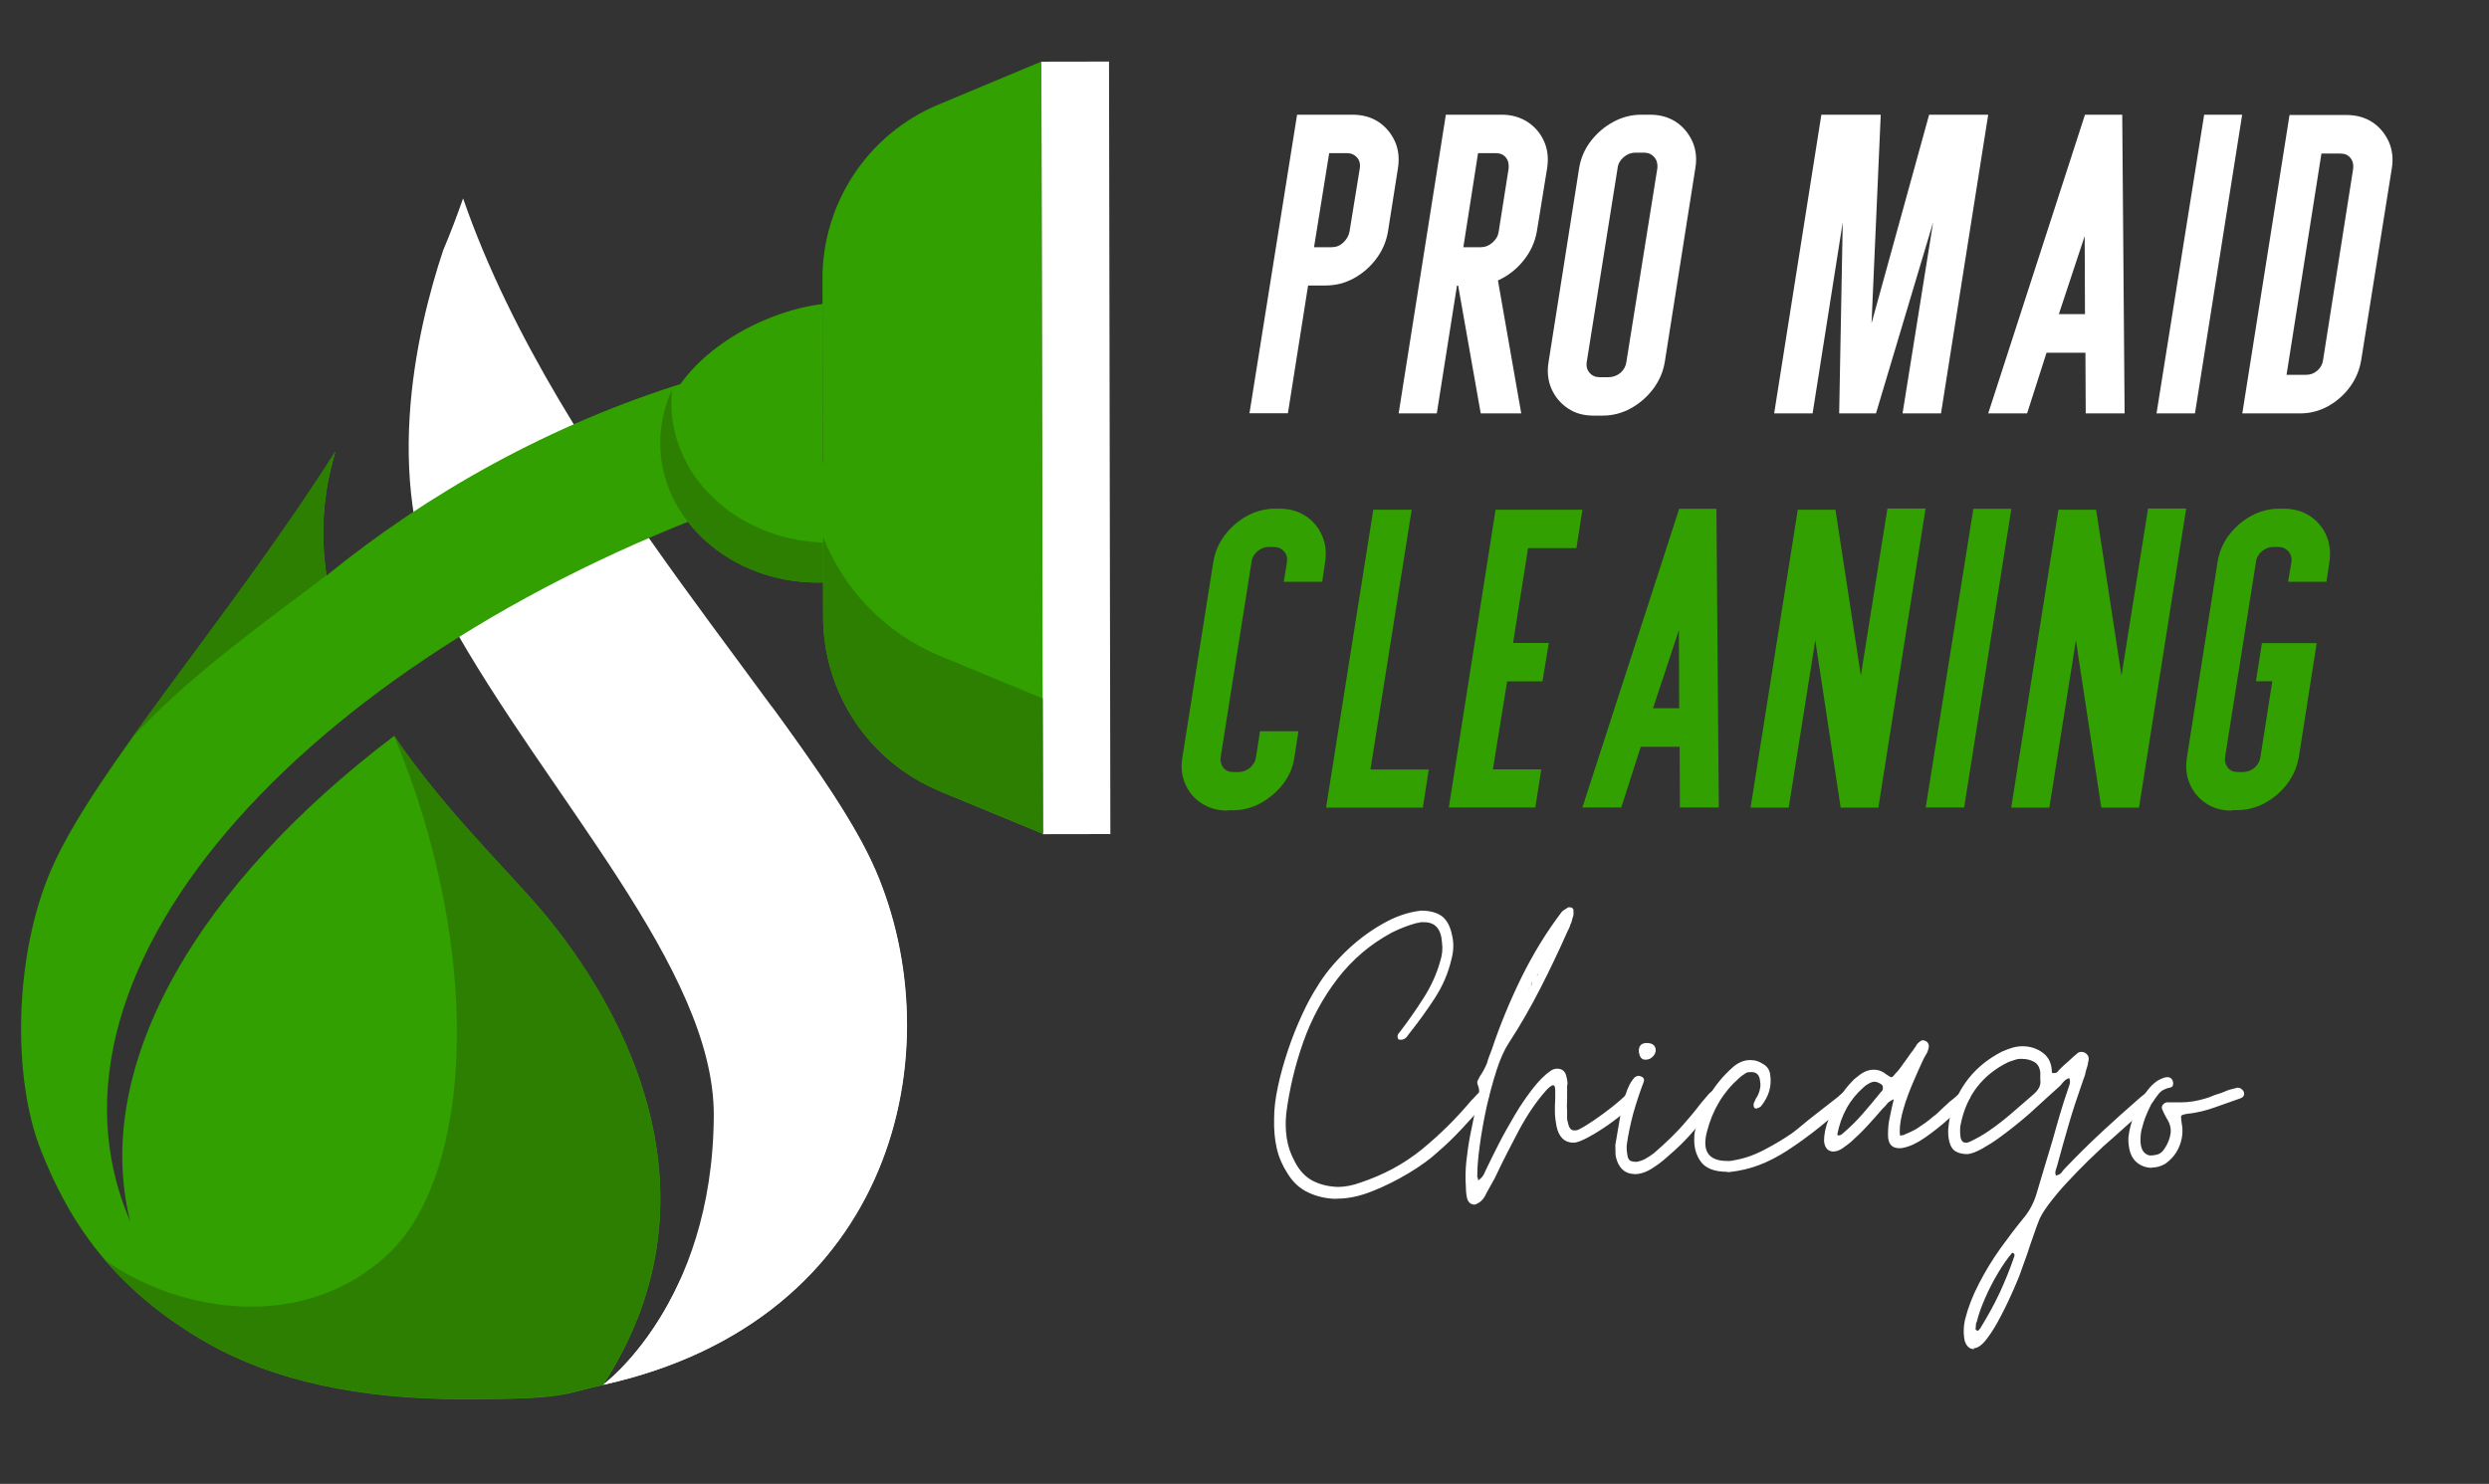
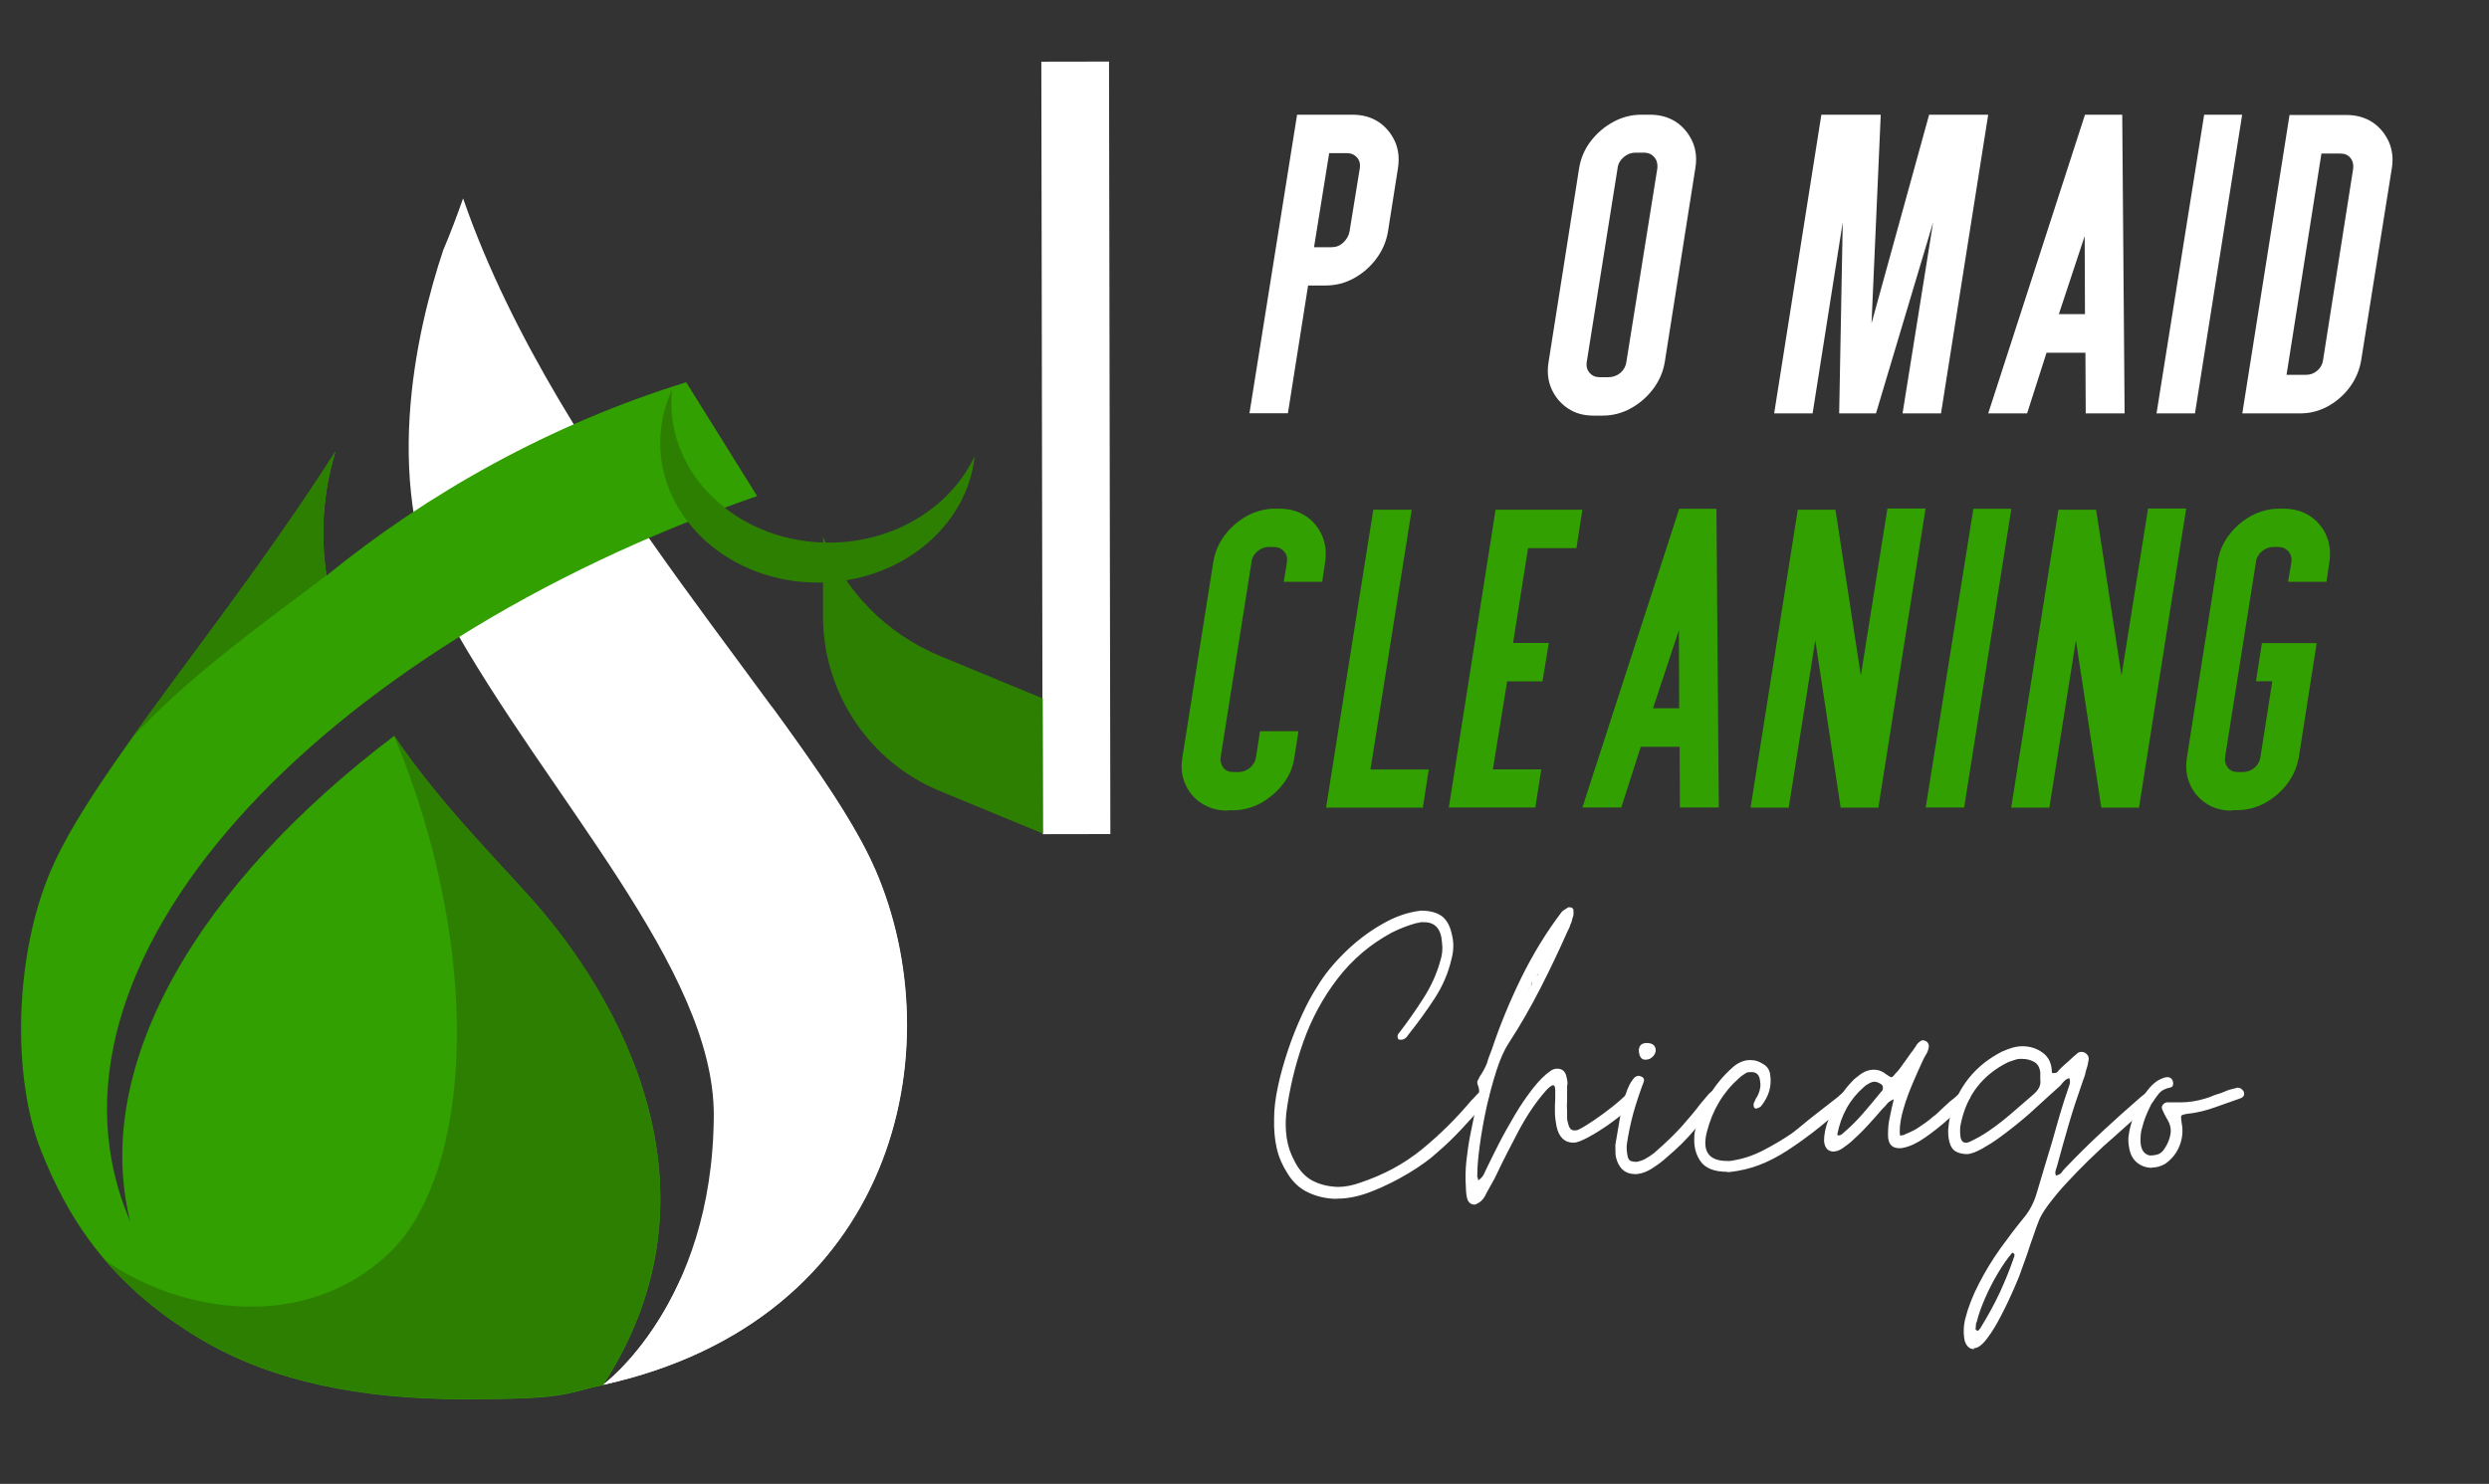
<svg xmlns="http://www.w3.org/2000/svg" id="TEXTS" viewBox="0 0 1676.9 1000">
  <rect x="0" y="0" width="1676.9" height="1000" fill="#333333" stroke="none" />
  <g>
    <path d="m589.5,585.7c-42.3-97.1-213-265.2-277.5-452-4.1,11.7-8.5,23.4-13.4,34.9-18.2,54.6-43.4,162.6,3.7,248.1,65.9,119.5,179.1,236.2,178.6,335.2-.7,127.5-74.7,181.3-74.8,181.4,197.5-43.6,236.2-226.1,183.3-347.6Z" fill="#fff" stroke-width="0" />
    <path d="m589.5,585.7c-13.2-30.4-39-67.7-70.2-110.4,17,28.7,32.5,60,45.9,95.4,36.7,97.6,4.7,222.1-106.9,291.9-22,48.8-52,70.7-52,70.7,197.5-43.6,236.2-226.1,183.3-347.6Z" fill="#fff" stroke-width="0" />
    <path d="m265.6,495.9c-130.8,99-204.2,221-177.9,327.2-74.5-172.9,126.1-386.1,422.4-488.8l-47.8-76.7c-91.2,28.2-173.9,74.6-242.3,130.3-4-26.4-2.8-54.3,6-83.5,0,0,0,0,0,0-73.9,115.8-162.6,215.1-191.4,281.4-25,57.3-26.7,140.1-6.9,189.8,16,40.1,43.2,90.9,113.6,130.4,43.3,24.3,100.4,37,170.8,37s66.1-3.4,94.2-9.6c85.8-131.9,10.2-262.4-48.9-328.4-26.2-29.2-62.7-65.9-91.8-109Z" fill="#31a000" stroke-width="0" />
    <g>
      <path d="m88.6,497.6c-40.5,44.3-68.1,96.3-73.4,170.1,2.4-29,8.8-57.8,19.3-82.1,10.9-25,30.2-54.6,54.1-88.1Z" fill="none" stroke-width="0" />
      <path d="m14.6,674.7c0-.4,0-.8,0-1.3,0,.4,0,.8,0,1.3Z" fill="none" stroke-width="0" />
-       <path d="m14.7,673.4c.1-1.9.3-3.8.4-5.7-.2,1.9-.3,3.8-.4,5.7Z" fill="#0072bf" stroke-width="0" />
      <path d="m219.9,387.8c-4-26.4-2.8-54.3,6-83.5,0,0,0,0,0,0-46.1,72.2-97.9,137.9-137.3,193.3,35.9-39.3,81.9-72.6,131.3-109.8Z" fill="#2d7f01" stroke-width="0" />
      <path d="m14.6,674.7c-.6,9.9-.7,19.7-.4,29.3-.2-10.1-.1-19.9.4-29.3Z" fill="#0072bf" stroke-width="0" />
    </g>
    <g>
-       <path d="m444.8,298.4c0-47.6,58-87,109.6-93.6v107.9c-.1,0,22.2-106.3,22.2-106.3,57.2,1.4,80.6,40.4,80.7,91.6.1,52.1-47.4,94.5-106,94.6-58.7.1-106.3-42-106.4-94.1Z" fill="#31a000" stroke-width="0" />
      <path d="m558.7,365.7c-58.7.1-106.3-42-106.4-94.1,0-3.1.2-6.1.5-9.1-5.1,11.1-8,23.3-8,36,.1,52.1,47.8,94.3,106.4,94.1,55.2-.1,100.5-37.6,105.5-85.4-15.9,34.3-53.8,58.4-98.1,58.5Z" fill="#2d7f01" stroke-width="0" />
      <rect x="702.1" y="41.3" width="45.6" height="520.6" transform="translate(-.6 1.5) rotate(-.1)" fill="#fff" stroke-width="0" />
-       <path d="m633.2,533.2c-47.5-19.6-78.5-65.9-78.6-117.3l-.5-227.8c-.1-51.4,30.7-97.8,78.1-117.6l69.4-29,.6,302,.5,218.5-69.5-28.7Z" fill="#31a000" stroke-width="0" />
      <path d="m702.5,470.7l-69.1-28.6c-36.8-15.2-64.9-44.6-78.9-80.4v54.1c.2,51.4,31.2,97.7,78.7,117.3l69.5,28.7-.2-91.2Z" fill="#2d7f01" stroke-width="0" />
    </g>
    <path d="m141.2,905.8c43.3,24.3,100.4,37,170.8,37s66.1-3.4,94.2-9.6c85.8-131.9,10.2-262.4-48.9-328.4-26.2-29.2-62.7-65.9-91.8-109,61,146.5,52.8,295.5-3.5,348.9-56.3,53.4-140.1,40.5-191,4.8,0,0,0,0,0,0,16.9,19.7,39.4,39.1,70.1,56.3Z" fill="#2d7f01" stroke-width="0" />
  </g>
  <g>
    <path d="m873.9,77.3h37.4c6.8,0,12.6,1.7,17.5,4.9,4.9,3.3,8.5,7.7,11,13.1,2.4,5.4,3.1,11.5,2,18.3l-6.7,42.5c-1.1,6.6-3.7,12.7-7.8,18.2-4.1,5.5-9.1,9.9-15.1,13.2-6,3.3-12.3,4.9-19.1,4.9h-11.8l-13.6,86.1h-25.9l32.1-201.3Zm23.2,89.3c3,0,5.6-1,7.9-3.1,2.2-2.1,3.6-4.5,4.2-7.4l6.9-42.5c.5-3-.1-5.6-1.9-7.5-1.8-2-4.1-2.9-6.9-2.9h-11.8l-10.2,63.4h11.8Z" fill="#fff" stroke-width="0" />
-     <path d="m974.1,77.3h37.7c6.6,0,12.4,1.7,17.4,4.9,5,3.3,8.7,7.7,11.1,13.1,2.4,5.4,3.1,11.5,2,18.3l-6.9,42.5c-1.3,7.1-4.2,13.6-9,19.5-4.7,5.9-10.4,10.3-17.2,13.4l15.7,89.6h-27.3l-15.2-86.1h-.8l-13.6,86.1h-25.7l31.8-201.3Zm23.5,89.3c2.9,0,5.5-1,7.9-3.1,2.4-2.1,3.8-4.5,4.2-7.4l6.7-42.5c.3-3-.3-5.6-1.9-7.5-1.6-2-3.9-2.9-6.9-2.9h-11.8l-9.9,63.4h11.8Z" fill="#fff" stroke-width="0" />
    <path d="m1073.5,280.1c-6.6,0-12.3-1.6-17.2-4.9-4.9-3.3-8.6-7.7-11-13.1-2.4-5.4-3.1-11.5-2-18.1l20.6-130.7c1.1-6.6,3.6-12.6,7.7-18,4.1-5.4,9.2-9.8,15.2-13.1,6.1-3.3,12.4-4.9,19-4.9h5.9c6.8,0,12.6,1.7,17.5,4.9,4.9,3.3,8.5,7.7,11,13.1,2.4,5.4,3.1,11.4,2,18l-20.6,130.7c-1.1,6.6-3.7,12.6-7.8,18.1-4.1,5.4-9.1,9.8-15.1,13.1-6,3.3-12.3,4.9-19.1,4.9h-6.2Zm10.2-25.9c3,0,5.7-1,8-2.9,2.3-2,3.6-4.4,4-7.2l20.9-130.7c.3-2.9-.3-5.3-2-7.4-1.7-2-4-3.1-6.8-3.1h-6.2c-2.8,0-5.4,1-7.8,3.1-2.3,2-3.7,4.5-4,7.4l-20.8,130.7c-.4,2.9.3,5.3,2,7.2,1.7,2,4,2.9,6.8,2.9h5.9Z" fill="#fff" stroke-width="0" />
    <path d="m1227,77.3h40.1l-6.2,140.6,38.8-140.6h39.8l-31.8,201.3h-25.9l20.6-128.8-38.5,128.8h-24.8l2.4-128.8-20.3,128.8h-25.9l31.8-201.3Z" fill="#fff" stroke-width="0" />
    <path d="m1404.7,77.3h25.1l1.6,201.3h-26.2l-.2-40.9h-26.2l-13.1,40.9h-26.2l65.2-201.3Zm0,134.4l-.2-52.6-17.4,52.6h17.7Z" fill="#fff" stroke-width="0" />
    <path d="m1484.9,77.3h25.7l-31.8,201.3h-25.9l32.1-201.3Z" fill="#fff" stroke-width="0" />
    <path d="m1542.4,77.5h38.5c6.8,0,12.6,1.7,17.5,4.9,4.9,3.3,8.5,7.7,11,13.1,2.4,5.5,3.1,11.5,2,18.1l-20.6,129.1c-1.1,6.6-3.6,12.6-7.6,18.1-4,5.4-8.9,9.7-14.8,13-5.9,3.2-12.1,4.8-18.7,4.8h-39l31.8-201Zm11.2,175.1c2.9,0,5.4-.9,7.6-2.8,2.2-1.9,3.5-4.2,3.9-7.1l20.3-129.1c.3-2.9-.3-5.3-1.9-7.2-1.6-2-3.8-2.9-6.7-2.9h-12.8l-23.5,149.1h13.1Z" fill="#fff" stroke-width="0" />
    <path d="m827.1,546.3c-6.6,0-12.4-1.6-17.4-4.8-5-3.2-8.7-7.5-11.1-13-2.4-5.4-3.1-11.5-2-18.1l20.8-131.5c1.1-6.8,3.7-12.9,7.8-18.3,4.1-5.4,9.2-9.8,15.1-13,6-3.2,12.2-4.8,18.8-4.8h2.9c6.8,0,12.6,1.7,17.6,4.9,5,3.3,8.7,7.7,11.1,13.2,2.4,5.5,3.1,11.7,2,18.4l-1.9,12.8h-25.9l2.1-12.8c.5-3,0-5.6-1.9-7.6-1.8-2.1-4.2-3.1-7.2-3.1h-2.9c-2.9,0-5.5,1-7.8,2.9-2.3,2-3.7,4.4-4,7.2l-20.8,131.5c-.4,2.8.3,5.2,1.8,7.2,1.6,2,3.8,2.9,6.7,2.9h3.5c2.9,0,5.4-1,7.8-2.9,2.3-2,3.6-4.4,4-7.2l2.7-17.4h25.9l-2.7,17.4c-.9,6.6-3.4,12.6-7.6,18.1-4.2,5.4-9.3,9.7-15.2,13-6,3.2-12.2,4.8-18.8,4.8h-3.5Z" fill="#31a000" stroke-width="0" />
    <path d="m925.2,343.5h25.9l-27.8,175.1h39.3l-4,25.7h-65.2l31.8-200.7Z" fill="#31a000" stroke-width="0" />
    <path d="m1007.5,343.5h58.6l-4,25.9h-32.6l-10.1,63.9h24.1l-4.3,25.9h-23.8l-9.6,59.3h32.6l-4,25.7h-58.3l31.5-200.7Z" fill="#31a000" stroke-width="0" />
    <path d="m1131.3,342.9h25.1l1.6,201.3h-26.2l-.2-40.9h-26.2l-13.1,40.9h-26.2l65.2-201.3Zm0,134.4l-.2-52.6-17.4,52.6h17.7Z" fill="#31a000" stroke-width="0" />
    <path d="m1211.2,343.5h25.4l17.1,111.8,17.9-112.6h25.7l-31.8,201.6h-25.4l-17.1-112.8-17.9,112.8h-25.7l31.8-200.7Z" fill="#31a000" stroke-width="0" />
    <path d="m1329.4,342.9h25.7l-31.8,201.3h-25.9l32.1-201.3Z" fill="#31a000" stroke-width="0" />
    <path d="m1386.8,343.5h25.4l17.1,111.8,17.9-112.6h25.7l-31.8,201.6h-25.4l-17.1-112.8-17.9,112.8h-25.7l31.8-200.7Z" fill="#31a000" stroke-width="0" />
    <path d="m1503.6,546.3c-6.6,0-12.3-1.6-17.2-4.8-4.9-3.2-8.6-7.5-11-13-2.4-5.4-3.1-11.5-2-18.1l20.6-131.5c1.1-6.8,3.6-12.9,7.7-18.3,4.1-5.4,9.2-9.8,15.1-13,6-3.2,12.2-4.8,18.8-4.8h2.9c6.8,0,12.7,1.7,17.7,4.9,5,3.3,8.7,7.7,11.1,13.2,2.4,5.5,3.1,11.7,2,18.4l-1.9,12.8h-25.9l2.2-12.8c.5-3-.1-5.6-1.9-7.6-1.8-2.1-4.2-3.1-7.2-3.1h-2.9c-2.8,0-5.4,1-7.8,2.9-2.3,2-3.7,4.4-4,7.2l-20.8,131.5c-.4,2.8.3,5.2,1.9,7.2,1.6,2,3.8,2.9,6.7,2.9h3.5c2.8,0,5.4-1,7.7-2.9,2.3-2,3.6-4.4,4-7.2l8-51.1h-11l4-25.7h36.9l-12,76.7c-1.1,6.6-3.7,12.6-7.8,18.1-4.1,5.4-9.1,9.7-15.1,13-6,3.2-12.2,4.8-18.8,4.8h-3.5Z" fill="#31a000" stroke-width="0" />
    <path d="m900.5,807.9c-6.6,0-12.9-1.4-18.8-4.1-5.9-2.7-10.6-7-14.2-12.9-3.4-5.2-5.9-10.9-7.3-16.9-1.4-6.1-2-12.8-1.8-20.3,0-6.5.9-13.7,2.6-21.6,1.7-8,4-16.1,6.8-24.5,2.8-8.4,6-16.3,9.4-23.7,3.4-7.5,6.9-13.8,10.3-19.1,4.6-7.7,10.7-15.2,18.3-22.7,7.6-7.5,15.8-13.8,24.8-19,9-5.3,17.9-8.4,26.8-9.4,6,0,10.7,1.3,14.1,3.8,3.3,2.5,5.6,6.8,6.8,12.8,1.2,5,1.1,10.3-.3,15.7-2.2,9.7-6.1,18.7-11.6,27.1-5.5,8.4-11.3,16.4-17.4,24-1.4,2.4-3.1,3.6-5.1,3.6s-1.7-.3-2.1-.9c-.6-1.4-.2-2.8,1.2-4.2,5.3-6.9,10.6-14.4,15.9-22.7,5.3-8.3,9.1-16.7,11.4-25.1,1.4-4.2,1.8-8.4,1.2-12.7-.6-9.1-4.6-13.6-12.1-13.6s-1.6,0-2.4.2c-.8.1-1.7.3-2.7.4-5.2,1.4-10.8,3.5-16.6,6.4-14.5,7.8-26.7,18.2-36.6,31.1-9.9,12.9-17.6,27.2-23.1,42.8-5.5,15.6-9.3,31.6-11.4,47.9-.6,5.6-.5,11.2.3,16.6.8,5.5,2.6,10.8,5.5,16.1,3,5.8,7,10.1,11.9,12.7,5,2.6,10.7,4,17.1,4.2,4.8,0,9.9-1,15.4-3,15.5-5.2,29.2-12.6,41-22.2,11.8-9.6,23-20.6,33.5-33.1l1.5-1.5c.6-.6,1.1-1.2,1.6-1.8.4-.4.9-.9,1.5-1.5.6-.6,1.1-1.1,1.6-1.5,1.2-.4,1.9-.6,2.1-.6,1,0,1.8.3,2.5.9,1.4,1,1.6,2.5.6,4.5-.2.4-.6.9-1.2,1.5s-.4.5-.6.8c-.2.3-.4.7-.6,1.1-5,5.9-10.2,11.6-15.4,17.2-5.2,5.6-10.8,11-16.6,16-4.8,4.4-11.2,9.1-19.2,13.9-8,4.8-16.2,8.9-24.6,12.2-8.5,3.4-16.2,5-23.3,5Z" fill="#fff" stroke-width="0" />
    <path d="m993.4,811.8c-2.4,0-4-1.3-4.9-3.9-.6-2.4-.9-5.1-.9-7.9-.4-5.9-.3-11.6.3-17.2.6-5.6,1.4-11.4,2.5-17.2.4-2,.8-4,1.2-5.9.4-1.9.8-3.9,1.2-5.9.4-1.8.8-3.7,1.2-5.6.4-1.9.7-3.9.9-5.9.2-1,.4-2,.7-2.9.3-.9.6-1.8.8-2.6.4-1.8,0-3.8-.9-6-.4-1.2-.3-2.2.3-3,.2-.4.4-.8.6-1.2.2-.4.4-.8.6-1.2,1-1.4,1.9-2.9,2.7-4.4.8-1.5,1.5-3,2.1-4.4.4-1.6.9-3.2,1.5-4.7.6-1.5,1.2-3.1,1.8-4.7,5.3-15.9,11.9-32,19.8-48.2,8-16.2,17.1-31.1,27.4-44.6.4-.4,1-.9,1.7-1.3.7-.5,1.5-1,2.2-1.4.2-.2.5-.3.9-.3,2,0,3,.8,3,2.4v2.4c0,.4,0,.8-.2,1.2-.1.4-.3.8-.4,1.2-.2.8-.4,1.6-.6,2.3-.2.7-.5,1.5-.9,2.2-.2.8-.5,1.6-.8,2.3-.3.7-.7,1.5-1.1,2.2-5.8,13.1-11.9,25.9-18.3,38.4-6.4,12.5-13.4,24.8-21.3,36.9-3,4.6-5.8,10.8-8.3,18.6-2.5,7.8-4.7,16-6.7,24.8-1.9,8.8-3.4,17.2-4.5,25.3-1.1,8.1-1.7,14.7-1.7,20s0,1.2.2,1.7c.1.5.3,1.2.4,2.2,2-1.4,3.3-2.9,4-4.5.4-.8.7-1.6,1-2.2.3-.7.7-1.5,1.1-2.3,2-4.2,4.6-9.4,7.8-15.7,3.2-6.3,6.8-12.6,10.6-19.1s7.9-12.4,12.1-17.9c4.2-5.4,8.3-9.5,12.1-12.1,1.4-1,2.9-1.5,4.5-1.5,3.6,0,5.7,2,6.4,6,.2.8.3,1.5.4,2.1.1.6.2,1.2.2,1.8-.2.8-.3,1.5-.3,2.1v9.4c-.2,2.4-.2,4.9,0,7.3v3.9c0,.8,0,1.5.1,2.1.1.6.3,1.2.5,1.8.6,3.4,2,5.1,4.2,5.1s2.4-.3,3.6-.9c2.4-1.2,5.7-3.2,9.8-6,4.1-2.8,8.2-5.8,12.1-8.9,3.9-3.1,6.8-5.6,8.6-7.4,1-1.2,2.1-2.3,3.3-3.3.4-.4.9-.6,1.6-.6s1,.1,1.2.3c.2.2.4.3.4.3s.3.1.4.3c1.2,1,1.7,2.2,1.5,3.6-.6,2.2-2.8,5.1-6.5,8.5-3.7,3.4-8.1,6.8-13,10.3-4.9,3.4-9.6,6.3-13.9,8.6-4.3,2.3-7.5,3.5-9.5,3.5-6,0-9.9-3.6-11.5-10.9-.6-3-1-6.1-1.1-9.2-.1-3.1,0-6.3.2-9.5v-5.8c0-.6-.1-1.3-.3-2.1,0-.8-.4-1.2-1.2-1.2s-.7.1-.9.3c-.8.4-1.5.9-2.1,1.5-.6.6-1.1,1.1-1.5,1.5-6.7,7.5-12.8,16.5-18.5,27.1-5.6,10.6-10.6,20.3-14.8,29.2-1,2.2-2.1,4.4-3.4,6.5-1.2,2.1-2.4,4.2-3.6,6.5-1.2,2.8-2.8,5-4.9,6.4-1.6,1-2.8,1.5-3.6,1.5Zm36.6-145.2h.3v-.3c1.4-1.8,2-3.4,1.8-4.8-.2,1-.4,1.9-.6,2.7-.2.8-.7,1.6-1.5,2.4Zm2.7-5.7l1.8-1.5c-.2.2-.4.4-.7.6-.3.2-.7.5-1.1.9Zm2.7-3c.4-.4.6-.8.6-1.2,0-.6.1-1,.3-1.2l-.9,2.4Z" fill="#fff" stroke-width="0" />
    <path d="m1101.3,791.2c-5.6,0-9.6-2.9-11.8-8.7-.6-1.6-1-3.3-1.1-5,0-1.7-.1-3.7-.1-5.9.8-4.4,1.7-9.7,2.7-15.9,1-6.1,2.3-12,4-17.5,1.7-5.6,3.9-9.7,6.5-12.3,1-.6,1.8-.9,2.4-.9s.9.2,2.1.6c1.4.6,1.9,1.7,1.5,3.3-2.6,6.7-4.9,13.7-7,21-2,7.4-3.5,14.6-4.5,21.6-.2,2.2,0,4.9.6,7.9.4,1.6,1.1,2.6,2.1,3,1,.4,2.3.6,3.9.6,2.2-.4,4.2-1.1,6-2.1,1.8-1,3.6-2.2,5.5-3.6,4-3.4,7.9-7,11.6-10.6,3.7-3.6,7.3-7.4,10.7-11.5,1.2-1.4,2.4-2.8,3.6-4.2,1.2-1.4,2.3-2.8,3.4-4.2,1-1.4,2.1-2.8,3.3-4.2,1.2-1.4,2.4-2.8,3.6-4.2.6-.8,1.2-1.5,2-2.1.7-.6,1.5-1.2,2.3-1.8.4-.4.9-.6,1.5-.6s1.5.3,2.1.9c1.2.8,1.6,2,1.2,3.6-.2,1.2-.8,2.3-1.8,3.3-5.3,6.9-10.7,13.5-16.2,20-5.5,6.5-11.6,12.5-18.3,18.1-2.8,2.6-6.2,5.2-10.2,7.7-3.9,2.5-7.9,3.8-11.9,3.8Zm7.9-77.1c-3,.4-4.7-1.5-5.1-5.8,0-3.6,1.8-5.4,5.4-5.4s5.9,1.6,6,4.8c0,1.6-.7,3.1-2,4.4-1.3,1.3-2.8,2-4.4,2Z" fill="#fff" stroke-width="0" />
    <path d="m1163.6,789.7c-8.5,0-14.4-2.3-17.7-6.8-3.3-4.5-4.8-10.1-4.4-16.5,0-1,0-1.8.2-2.5,0-.7.2-1.5.4-2.3,2.2-8.5,5.4-16.2,9.5-23.3,4.1-7,9.5-13.5,16.2-19.4,3.6-3,7.4-4.5,11.2-4.5s5.7.8,8.6,2.5c2.9,1.6,4.6,4,5,7.2,1.2,7.7-.8,14.7-6,21.2-.4.6-1.2,1.1-2.4,1.5h-.3c0,.2-.1.3-.3.3-1.4,0-2.1-.6-2.1-1.8-.2-1,0-2,.6-3,.2-.4.4-.9.6-1.3.2-.5.4-1,.7-1.3,1-1.6,1.8-3.4,2.2-5.3.5-1.9.6-3.9.2-5.9-.4-4-2.3-6-5.8-6s-3.2.4-4.7,1.3c-1.5.9-2.8,1.9-3.8,2.9-10.7,9.5-17.8,21.5-21.5,36-3.4,13.1,1.1,19.7,13.6,19.7s1.4,0,1.8-.3h1.8c7-1,14.1-3.4,21.2-7.1,7.1-3.7,13.4-7.5,19.1-11.4,2.6-2,5.2-4.1,7.7-6.2,2.5-2.1,5.1-4.2,7.7-6.2,2.6-2,5.2-4,7.7-6,2.5-2,5.1-4,7.7-6,.4-.4.9-.8,1.3-1.2.5-.4,1-.8,1.4-1.2.4-.4.8-.8,1.3-1.1.5-.3,1-.6,1.4-.8l1.8-.6c1.2,0,2.1.5,2.7,1.5,1,1.2,1,2.7,0,4.5-.2.4-.6.9-1.2,1.5l-.8.8-.7.7c-6.7,5.7-13.4,11.2-20.1,16.7-6.8,5.4-13.9,10.6-21.3,15.4-6.2,4-12.5,7.3-18.8,9.7-6.2,2.4-13,4-20.3,4.8h-1.5Z" fill="#fff" stroke-width="0" />
    <path d="m1235.6,776.1c-4,0-6.3-2.4-6.7-7.2,0-4.4,1-9.2,2.9-14.2,1.9-5,4.3-9.9,7.2-14.5,2.9-4.7,5.9-8.5,8.9-11.5.8-1,2.3-2.3,4.5-3.9,3.2-2.6,6.5-3.9,10-3.9s6,1.2,9.1,3.6c1.6,1,2.5,1.5,2.7,1.5.6,0,1.5-.8,2.7-2.4,1-1,2-2.1,2.9-3.3.9-1.2,1.8-2.4,2.6-3.6.8-1.2,1.7-2.4,2.6-3.6.9-1.2,1.8-2.5,2.6-3.7.4-.4.8-.9,1.2-1.5.4-.6.8-1.2,1.2-1.8.4-.4.7-.9,1-1.5.3-.6.7-1.1,1.1-1.5,1.4-1.4,2.6-2.1,3.6-2.1l1.8.6c2,1.2,2.5,3.2,1.5,6-.2.8-.5,1.5-.8,2.1-.3.6-.7,1.2-1.1,1.8-.8,1.4-1.5,2.8-2.1,4.2-1.8,3.8-3.9,8.6-6.3,14.2-2.4,5.6-4.5,11.3-6.2,17.1-1.7,5.8-2.6,10.8-2.6,15.3s.6,2.7,1.8,2.7,1,0,1.2-.3c1.4-.6,2.8-1.2,4.1-1.8,1.3-.6,2.7-1.3,4.1-2.1,1.8-1.2,3.7-2.5,5.6-3.8,1.9-1.3,3.8-2.8,5.6-4.4,1.4-1,2.7-2.1,3.9-3.3s2.4-2.3,3.6-3.4c2.2-2.2,4.7-4.3,7.3-6.3.4-.4.9-.8,1.3-1.2.5-.4,1-.8,1.3-1.2.4-.4,1.2-1,2.5-1.8.4-.2.7-.3.9-.4.2-.1.4-.2.7-.2.8,0,1.5.3,2.1.9,1.4.8,1.8,2.3,1.2,4.5-.2.2-.3.4-.3.5s-.1.2-.3.4l-.6.6-.6.6c-2.8,2.8-6.9,6.6-12.1,11.4-5.2,4.7-10.6,9-16.2,12.9-5.5,3.8-10.4,6.1-14.7,6.9-.4.2-1.3.3-2.7.3-5,0-7.6-2.9-7.6-8.8s.4-8.1,1.2-12.1c.8-4,1.7-8.1,2.7-12.1-2.2,1-3.7,2-4.5,3-.4.6-.9,1.2-1.5,1.8l-1.5,1.5c-3.4,4-6.9,7.9-10.3,11.6-3.4,3.7-7.1,7.3-10.9,10.7-1.4,1.2-3.2,2.6-5.5,4.2-2.2,1.6-4.3,2.4-6.3,2.4Zm2.7-10.9c1.2,0,2.1-.3,2.7-.9,4.8-4,9.4-8.5,13.6-13.3,4.2-4.8,8.4-9.8,12.4-14.8.2-.2.4-.4.6-.6s.4-.5.7-.9c.6-2,.2-3.4-1.2-4.2-1.6-1-3-1.5-4.2-1.5s-2.3.4-3.8,1.2c-1.5.8-2.6,1.6-3.4,2.4-9.5,8.3-15.4,19-17.9,32.1l.3.3c.2,0,.3.1.3.3Z" fill="#fff" stroke-width="0" />
    <path d="m1330,909.2c-3,0-5.1-1.8-6.3-5.5-1-4.8-.9-9.8.3-14.8,2-7.9,5.1-15.9,9.4-24.1,4.2-8.2,9-16,14.4-23.6,5.4-7.5,10.6-14.3,15.6-20.4,2-2.4,3.7-4.9,5.1-7.6,1.4-2.6,2.5-5.3,3.4-8.2,1.8-6,3.6-12.1,5.4-18.1,1.8-6,3.6-12,5.4-17.9,1.6-5.9,3.4-11.8,5.1-17.9,1.8-6,3.7-12.1,5.8-18.1.4-1,.7-2,.9-2.9.2-.9.1-2.1-.3-3.5-1.2.2-2.4.9-3.6,2.1s-.9.9-1.4,1.6c-.5.6-.9,1.1-1.3,1.5-2.6,2.4-5.3,4.8-8,7.2-2.7,2.4-5.4,4.9-8,7.3-2.6,2.4-5.3,4.9-8.2,7.3-2.8,2.4-5.7,4.7-8.5,6.9-2,1.6-4.9,3.8-8.6,6.5-3.7,2.7-7.6,5.1-11.5,7.3-3.9,2.1-7.1,3.3-9.5,3.5-3.2,0-5.9-.6-8-1.8-2.1-1.2-3.6-3.6-4.4-7-.6-2.8-.8-5.6-.6-8.3.2-2.7.6-5.5,1.2-8.3,5.2-19.8,16.8-34.3,34.8-43.6,2.2-1,4.5-1.9,6.8-2.6,2.3-.7,4.7-1.1,7.1-1.1,5.3,0,9.9,1.5,13.9,4.5,4,3,6,7.5,6,13.3.2.2.7.3,1.5.3s1.8-.3,2.4-.9c.2-.4.6-.9,1.2-1.5,1-1,2-2,3-2.9,1-.9,2-1.8,3-2.6,1-1,2-1.9,2.9-2.7.9-.8,1.9-1.6,2.9-2.5.8-.8,1.8-1.2,3-1.2s1.6.2,2.4.6c2,1.2,2.8,2.9,2.4,5.1-.2,1.2-.4,2.4-.7,3.6-.3,1.2-.7,2.4-1.1,3.6-.2,1.2-.5,2.4-.9,3.6-.4,1.2-.8,2.3-1.2,3.3-3.4,9.7-6.6,19.3-9.4,28.9-2.8,9.6-5.5,19.2-8.1,28.9-.4,1-.7,2-.9,2.9-.2.9,0,1.9.3,2.9,1.6-.4,2.8-1,3.6-1.8.8-1.2,1.6-2.2,2.4-3,8.1-8.5,16.4-16.7,24.9-24.6,8.6-8,17.3-15.8,26.2-23.5l4.5-3.6c1.2-.4,1.8-.6,1.8-.6,1.2,0,2.1.5,2.7,1.5,1.2,1.4,1.2,2.9,0,4.5-.4.6-1,1.3-1.8,2.1l-1.1,1.1-1.1,1.1c-5,4.6-10,9.2-15,13.6-4.9,4.4-10,9-15.3,13.6-2.4,2.2-5.8,5.5-10.3,9.8-4.4,4.3-9,9.1-13.8,14.2s-8.9,10.1-12.6,15c-3.6,4.8-5.9,8.8-6.9,11.8-1,2.6-2,5.3-2.9,8-.9,2.7-1.9,5.5-2.9,8.3-.8,2.6-1.7,5.3-2.7,8-1,2.7-2,5.5-3,8.3-.8,2.6-2.5,6.8-5,12.5-2.5,5.7-5.3,11.7-8.5,17.8-3.1,6.1-6.3,11.4-9.6,15.7-3.3,4.4-6.3,6.5-8.9,6.5Zm2.1-12.4h.6c0-.2,0-.3.3-.3,1-1,1.6-1.8,1.8-2.4,4.6-7.5,8.8-15.1,12.4-22.8,3.6-7.8,6.9-15.8,9.7-24.1.2-.2.3-.7.3-1.5s-.5-1.1-1.5-1.5c-3.2,3.8-6.5,8.5-9.7,13.9-3.2,5.4-6.1,11-8.6,16.8-2.5,5.7-4.4,11-5.6,15.9-.2.4-.4.8-.5,1.2,0,.4-.1.8-.1,1.2,0,1-.1,1.8-.3,2.5,0,0,.2.2.6.6.2.2.3.3.3.3,0,0,0,0,.3.3Zm-7.8-126.7c.4,0,.8,0,1.2-.1.4-.1.9-.3,1.5-.5,4.7-2.2,8.9-4.6,12.7-7.2,5.3-3.6,10.3-7.5,15.3-11.8,4.9-4.2,9.8-8.5,14.7-12.7,3.8-3.2,5.5-6.5,4.9-10v-5.1c-.4-3.4-1.8-5.8-4.2-7.1-2.4-1.3-5.1-2-8.2-2s-3.1.2-4.5.6c-1.4.4-2.9.9-4.5,1.5-17.4,8.5-28.1,22.3-32.1,41.4-.6,2.2-.7,5.1-.3,8.8.4,2.8,1.6,4.2,3.6,4.2Z" fill="#fff" stroke-width="0" />
    <path d="m1449.7,787c-3.6,0-6.9-1.1-9.7-3.3-2.8-2.2-4.6-5.4-5.4-9.4-.6-3-.8-5.6-.6-7.9.4-4.2,1.6-9.1,3.6-14.6,2-5.6,4.7-10.8,8.2-15.6,3.4-4.8,7-8,10.9-9.4,1.2-.6,2.5-.9,3.9-.9,1.8.2,2.9,1.2,3.4,3,.4,2.4-.2,3.7-1.8,4-3.4.6-6,2-7.8,4.2-1.8,2.2-3.5,4.6-5.1,7.2-2.8,5.5-4.9,10.6-6,15.4-.8,2.2-1.2,5.1-1.2,8.7,0,5.9,2,9.3,6.1,10.3,2.4,0,4.4-.3,6-.9,1.6-.6,3.2-2.1,4.6-4.5,2-3.2,3.2-6.5,3.6-9.7.4-3.2-.5-6.6-2.7-10-1.2-2-2.2-4.1-3-6.1-.4-1-.3-2,.4-2.9.7-.9,1.6-1.5,2.6-1.7h9.4c5.7,0,11.3-.9,17-2.7,1.4-.4,2.8-.9,4.2-1.5,1.4-.6,2.8-1.1,4.2-1.5,1.4-.4,2.8-.9,4.1-1.5,1.3-.6,2.7-1.1,4.1-1.5l4.8-1.2c1.6,0,3,.8,4,2.4,1,2.4.2,4-2.4,4.9-2.8,1-5.7,2-8.5,3-2.8,1-5.6,2-8.5,3-2.8,1-5.7,1.9-8.6,2.6-2.9.7-6,1.3-9.2,1.6-2.8.4-4.4.9-4.7,1.4-.3.5-.2,2.1.2,4.7,1.2,5.8.5,11.6-2.1,17.2-2,4.2-5,7.8-9.1,10.6-2.8,1.6-5.6,2.4-8.5,2.4Z" fill="#fff" stroke-width="0" />
    <path d="m661.3,580.1l978.3,4" fill="#fff" stroke-width="0" />
  </g>
</svg>